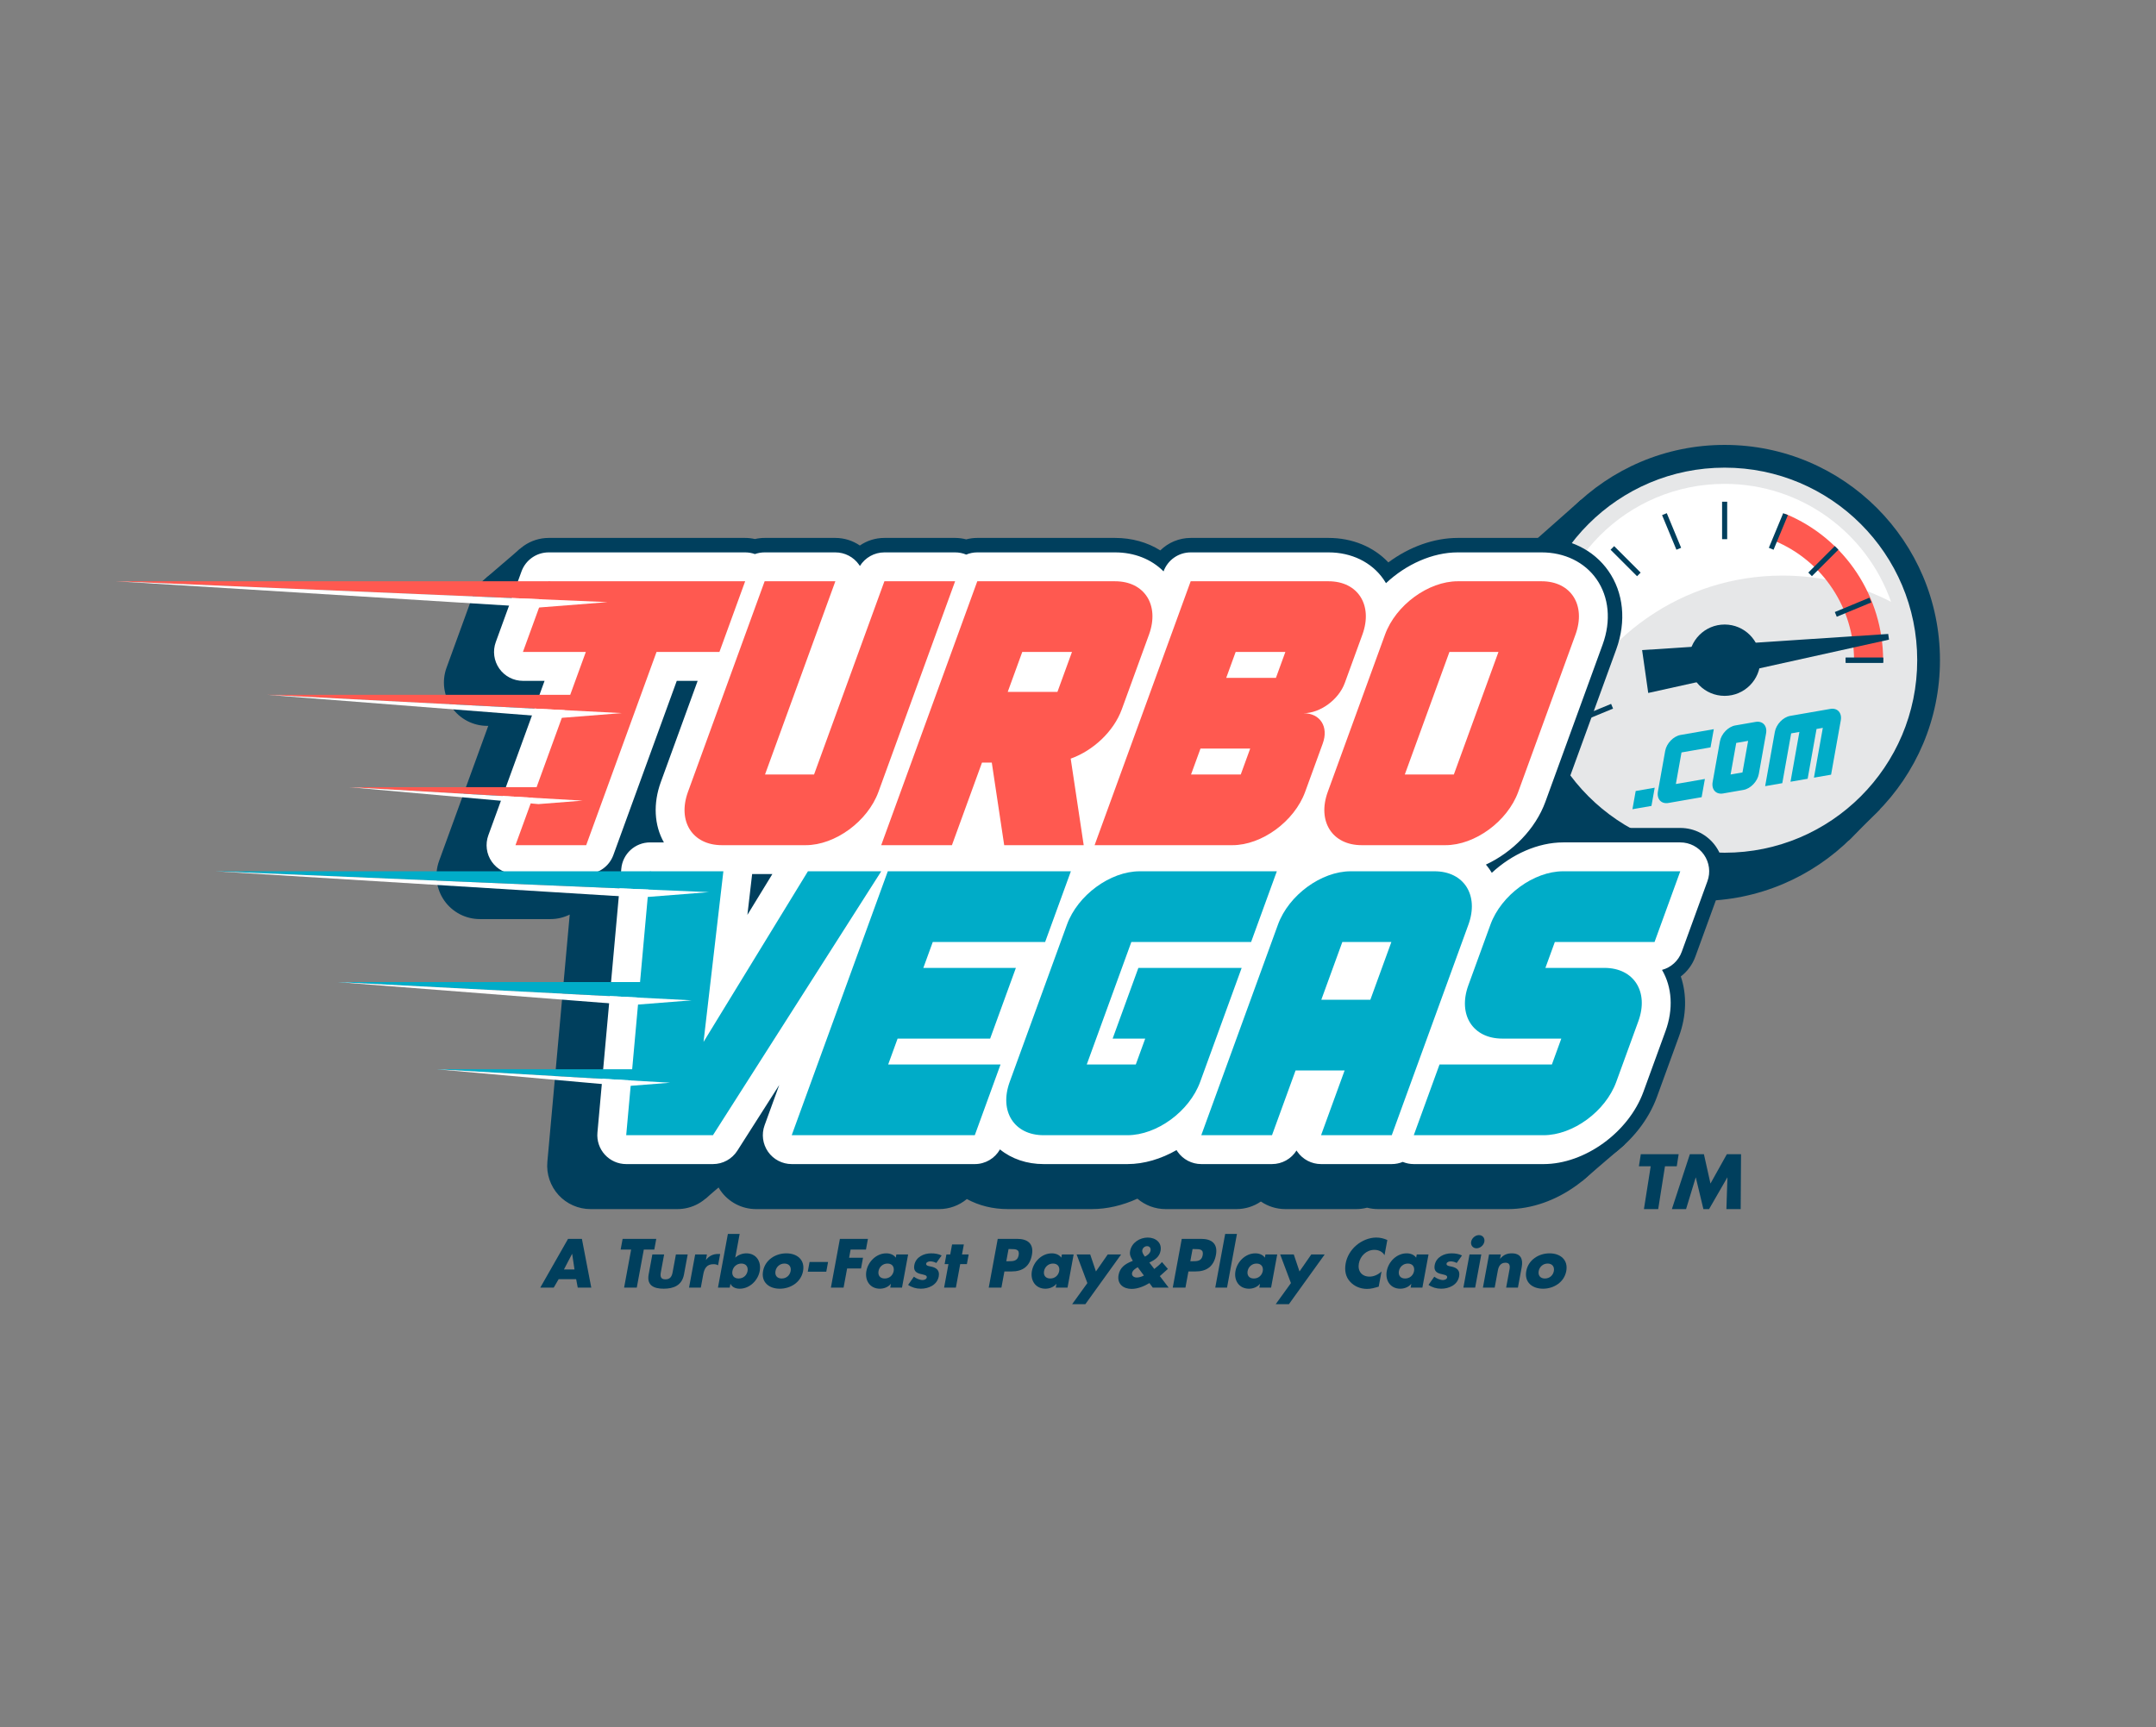
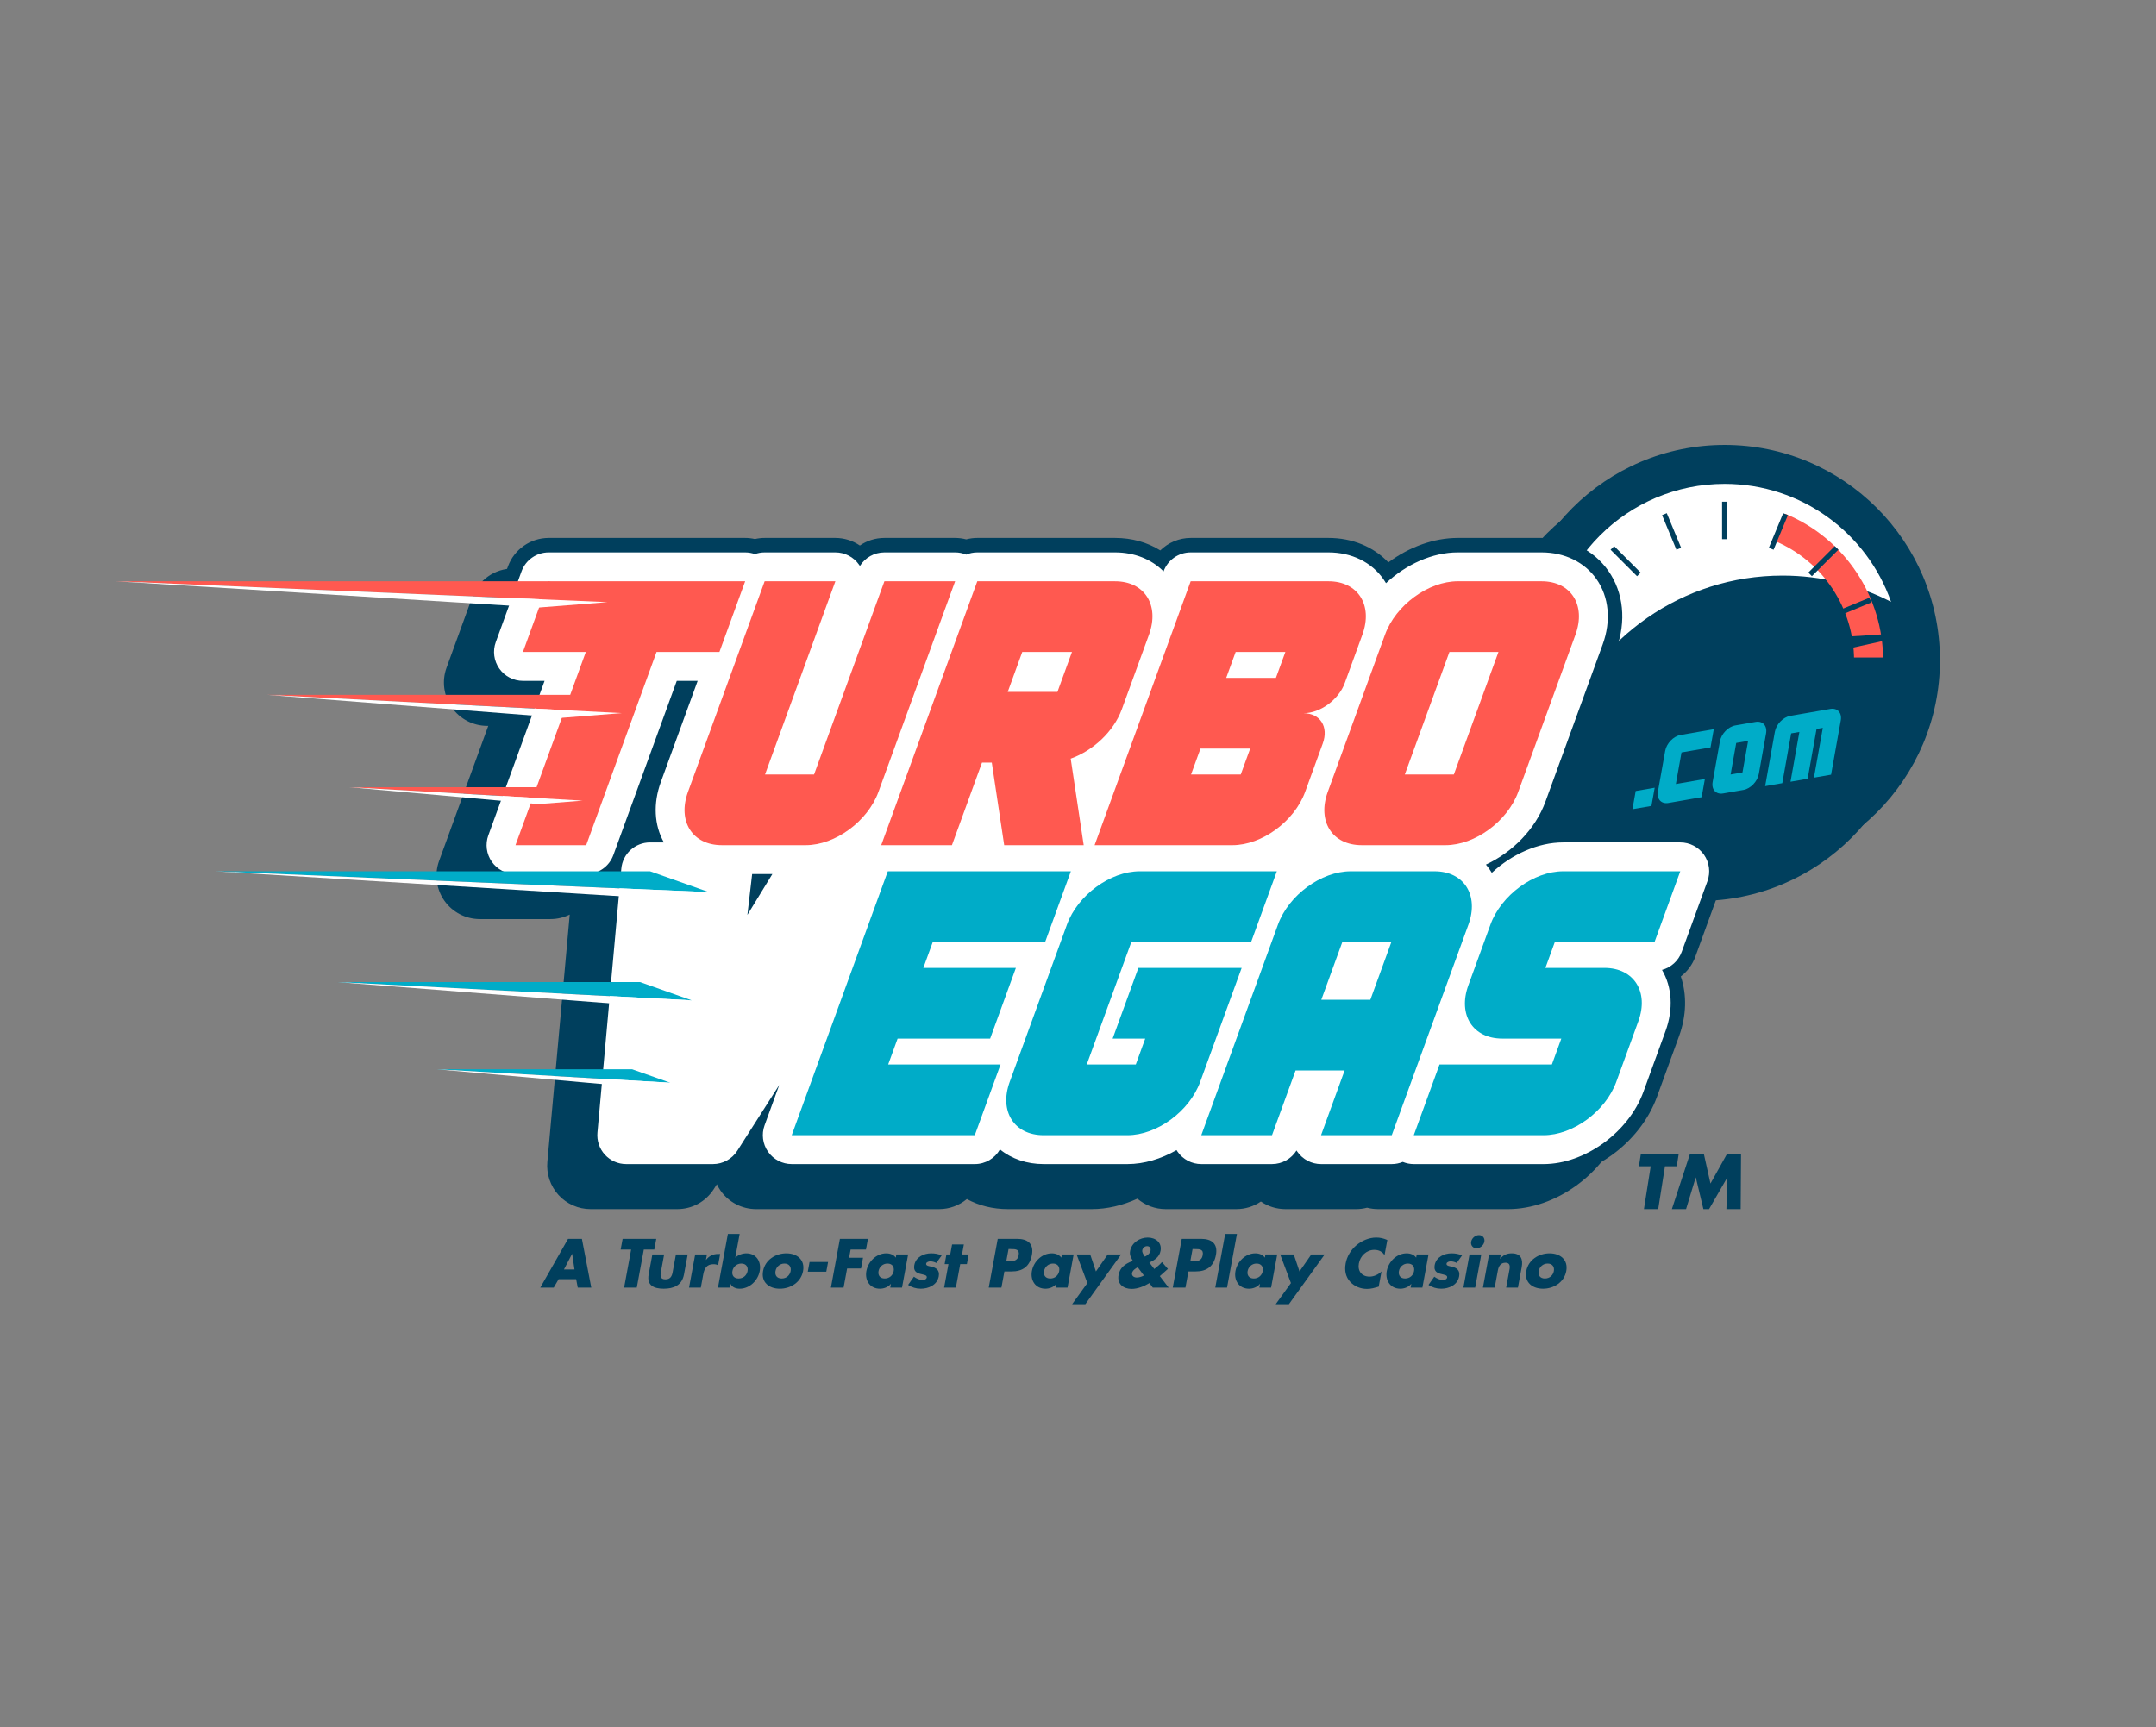
<svg xmlns="http://www.w3.org/2000/svg" version="1.1" id="Layer_1" x="0px" y="0px" width="431.126px" height="345.481px" viewBox="0 0 431.126 345.481" enable-background="new 0 0 431.126 345.481" xml:space="preserve">
  <rect x="0" y="0" width="431.126" height="345.481" fill="#808080" stroke="none" />
  <g>
    <g>
      <circle fill="#003F5D" cx="339.772" cy="137.14" r="43.058" />
-       <polygon fill="#003F5D" points="369.686,168.111 375.911,161.882 316.171,99.948 305.438,109.438   " />
      <circle fill="#003F5D" cx="344.868" cy="132.044" r="43.058" />
-       <circle fill="#E6E7E8" cx="344.868" cy="132.044" r="38.509" />
      <path fill="#FFFFFF" d="M356.445,115.122c7.822,0,15.195,1.902,21.702,5.249c-4.819-13.738-17.895-23.593-33.279-23.593    c-19.478,0-35.268,15.79-35.268,35.267c0,4.698,0.927,9.177,2.594,13.275C319.12,127.645,336.315,115.122,356.445,115.122z" />
      <path fill="#FF5950" d="M376.563,132.047c0.002-12.538-7.489-24.29-19.566-29.28l-2.226,5.374    c9.86,4.074,15.977,13.669,15.976,23.906L376.563,132.047z" />
      <g>
        <polygon fill="#003F5D" points="377.738,127.933 377.657,127.366 377.576,126.798 328.366,130.024 328.978,134.313 329.59,138.6         " />
-         <circle fill="#003F5D" cx="344.868" cy="132.045" r="7.134" />
      </g>
      <rect x="369.074" y="131.538" fill="#003F5D" width="7.491" height="1.019" />
      <g>
        <rect x="344.358" y="100.349" fill="#003F5D" width="1.02" height="7.491" />
        <rect x="369.074" y="131.538" fill="#003F5D" width="7.491" height="1.019" />
        <rect x="313.17" y="131.538" fill="#003F5D" width="7.491" height="1.019" />
      </g>
      <g>
        <rect x="364.124" y="108.536" transform="matrix(0.707 0.707 -0.707 0.707 186.194 -224.948)" fill="#003F5D" width="1.019" height="7.491" />
        <rect x="321.357" y="111.772" transform="matrix(0.707 0.707 -0.707 0.707 174.601 -196.989)" fill="#003F5D" width="7.491" height="1.019" />
      </g>
      <g>
        <rect x="330.425" y="105.713" transform="matrix(0.383 0.924 -0.924 0.383 304.424 -243.161)" fill="#003F5D" width="7.492" height="1.019" />
        <rect x="370.183" y="117.604" transform="matrix(0.383 0.924 -0.924 0.383 340.707 -267.546)" fill="#003F5D" width="1.019" height="7.491" />
        <rect x="318.534" y="138.998" transform="matrix(0.382 0.924 -0.924 0.382 328.922 -206.637)" fill="#003F5D" width="1.019" height="7.492" />
      </g>
      <g>
        <rect x="355.055" y="102.476" transform="matrix(0.924 0.383 -0.383 0.924 67.756 -128.033)" fill="#003F5D" width="1.019" height="7.492" />
        <rect x="315.297" y="120.841" transform="matrix(0.924 0.383 -0.383 0.924 70.726 -112.857)" fill="#003F5D" width="7.492" height="1.019" />
      </g>
      <g>
        <path fill="#00ACC8" d="M351.059,144.389l-4.063,0.707c-1.428,0.249-2.805,1.68-3.075,3.197l-1.449,8.108     c-0.271,1.518,0.666,2.546,2.094,2.298l4.063-0.707c1.427-0.248,2.804-1.68,3.075-3.197l1.449-8.108     C353.423,145.169,352.486,144.141,351.059,144.389z M348.436,154.495l-2.376,0.414l1.128-6.315l2.377-0.414L348.436,154.495z" />
        <path fill="#00ACC8" d="M366,141.79l-0.848,0.148l-3.838,0.667l-0.848,0.147l-1.644,0.286l-0.838,0.146     c-1.427,0.248-2.804,1.68-3.075,3.197l-1.939,10.856l3.427-0.596l1.776-9.959l1.643-0.286l-1.775,9.959l3.427-0.596l1.78-9.959     l0.41-0.072l0.844-0.147l-1.775,9.959l3.427-0.596l1.94-10.856C368.364,142.57,367.428,141.542,366,141.79z" />
        <path fill="#00ACC8" d="M340.115,146.293L340.115,146.293L336.053,147c-1.428,0.249-2.805,1.68-3.075,3.197l-1.449,8.108     c-0.271,1.518,0.666,2.546,2.093,2.298l4.063-0.707l0,0l2.584-0.45l0.491-2.748l0,0l0.16-0.896l-5.805,1.01l1.129-6.315     l5.804-1.01l0.16-0.896l0,0l0.491-2.748L340.115,146.293z" />
        <g>
          <polygon fill="#00ACC8" points="326.999,158.677 326.999,158.677 326.431,161.854 327.648,161.643 327.649,161.642       330.233,161.193 330.724,158.445 330.724,158.445 330.884,157.548 327.082,158.21     " />
        </g>
      </g>
    </g>
    <rect x="313.17" y="131.538" fill="#003F5D" width="7.491" height="1.019" />
    <path fill="#003F5D" d="M275.574,241.832c-0.749,0-1.487-0.096-2.202-0.283c-0.716,0.188-1.453,0.283-2.203,0.283h-14.14   c-1.77,0-3.473-0.543-4.896-1.517c-1.418,0.977-3.118,1.517-4.911,1.517h-14.14c-2.09,0-4.087-0.757-5.64-2.087   c-2.999,1.37-6.115,2.087-9.128,2.087h-16.762c-3,0-5.792-0.689-8.212-2.012c-1.535,1.278-3.492,2.012-5.549,2.012h-36.608   c-2.825,0-5.479-1.382-7.099-3.695c-0.283-0.404-0.528-0.829-0.735-1.268l-0.609,0.955c-1.6,2.51-4.332,4.008-7.308,4.008h-17.347   c-2.429,0-4.761-1.028-6.398-2.82c-1.638-1.794-2.452-4.208-2.233-6.627l4.472-49.463c-1.172,0.583-2.482,0.904-3.841,0.904h-14.14   c-2.825,0-5.479-1.382-7.099-3.695c-1.621-2.315-2.011-5.282-1.044-7.936l9.833-27.015h-0.201c-2.825,0-5.478-1.381-7.099-3.695   c-1.621-2.315-2.011-5.281-1.045-7.935l5.146-14.14c1.241-3.411,4.514-5.703,8.144-5.703h39.295c0.659,0,1.311,0.075,1.948,0.221   c0.636-0.146,1.288-0.221,1.948-0.221h14.14c1.771,0,3.473,0.542,4.896,1.517c1.418-0.976,3.118-1.517,4.911-1.517h14.14   c0.754,0,1.496,0.097,2.216,0.288c0.72-0.191,1.462-0.288,2.216-0.288h27.559c3.333,0,6.442,0.871,9.033,2.496   c1.591-1.563,3.763-2.496,6.079-2.496h27.559c4.754,0,9.003,1.76,11.966,4.894c4.231-3.137,9.152-4.894,13.883-4.894h16.763   c5.553,0,10.417,2.402,13.348,6.587c3.051,4.357,3.625,10.082,1.578,15.706l-11.451,31.462c-0.566,1.555-1.321,3.063-2.236,4.494   c1.029-0.159,2.059-0.242,3.079-0.242h23.417c2.824,0,5.478,1.382,7.099,3.694c1.621,2.316,2.011,5.283,1.045,7.938l-5.147,14.14   c-0.576,1.582-1.592,2.939-2.896,3.932c1.239,3.653,1.14,7.851-0.34,11.913l-4.417,12.138   c-3.396,9.329-13.148,16.364-22.688,16.364H275.574z M120.438,172.051c0.34-0.097,0.688-0.175,1.044-0.231   c-0.135-0.592-0.236-1.195-0.303-1.806L120.438,172.051z" />
-     <polygon fill="#003F5D" points="97.218,115.573 103.953,109.796 324.888,228.91 316.319,236.27 148.349,233.508 141.08,239.74    117.218,174.822  " />
    <path fill="#003F5D" d="M282.708,235.717c-0.749,0-1.486-0.095-2.202-0.283c-0.716,0.188-1.453,0.283-2.203,0.283h-14.14   c-1.77,0-3.473-0.542-4.896-1.517c-1.418,0.977-3.118,1.517-4.91,1.517h-14.141c-2.09,0-4.087-0.756-5.64-2.087   c-2.999,1.371-6.115,2.087-9.128,2.087h-16.762c-3,0-5.792-0.689-8.212-2.011c-1.535,1.277-3.492,2.011-5.549,2.011h-36.608   c-2.825,0-5.479-1.381-7.099-3.694c-0.283-0.404-0.528-0.829-0.735-1.269l-0.609,0.956c-1.6,2.51-4.332,4.007-7.308,4.007h-17.347   c-2.429,0-4.761-1.027-6.398-2.82c-1.638-1.793-2.452-4.207-2.233-6.626l4.472-49.463c-1.172,0.582-2.482,0.903-3.841,0.903h-14.14   c-2.825,0-5.479-1.381-7.099-3.695c-1.621-2.315-2.011-5.282-1.044-7.936l9.833-27.015h-0.201c-2.824,0-5.478-1.381-7.099-3.695   c-1.621-2.315-2.011-5.281-1.045-7.935l5.146-14.141c1.241-3.411,4.514-5.703,8.144-5.703h39.295c0.659,0,1.311,0.075,1.948,0.221   c0.636-0.146,1.288-0.221,1.948-0.221h14.14c1.771,0,3.473,0.542,4.896,1.517c1.418-0.977,3.118-1.517,4.911-1.517h14.14   c0.754,0,1.496,0.097,2.216,0.288c0.72-0.191,1.462-0.288,2.216-0.288h27.559c3.333,0,6.442,0.871,9.033,2.496   c1.591-1.563,3.763-2.496,6.079-2.496h27.56c4.753,0,9.002,1.76,11.965,4.894c4.231-3.137,9.152-4.894,13.883-4.894h16.763   c5.552,0,10.417,2.402,13.348,6.587c3.051,4.357,3.625,10.082,1.578,15.706l-11.451,31.462c-0.566,1.555-1.321,3.063-2.236,4.494   c1.03-0.159,2.059-0.242,3.079-0.242h23.417c2.824,0,5.478,1.381,7.099,3.694c1.621,2.316,2.01,5.283,1.045,7.937l-5.147,14.141   c-0.576,1.581-1.592,2.938-2.896,3.931c1.238,3.653,1.139,7.852-0.341,11.913l-4.417,12.138   c-3.396,9.329-13.148,16.364-22.688,16.364H282.708z M127.572,165.937c0.34-0.097,0.688-0.175,1.044-0.23   c-0.135-0.592-0.236-1.195-0.303-1.807L127.572,165.937z" />
    <path fill="#FFFFFF" d="M282.708,232.828c-0.767,0-1.513-0.151-2.202-0.436c-0.685,0.282-1.431,0.436-2.203,0.436h-14.14   c-1.885,0-3.651-0.92-4.733-2.463c-0.059-0.085-0.115-0.171-0.169-0.258c-1.04,1.669-2.883,2.721-4.903,2.721h-14.141   c-1.885,0-3.651-0.92-4.732-2.463c-0.076-0.109-0.149-0.221-0.218-0.335c-3.08,1.766-6.491,2.798-9.817,2.798h-16.762   c-3.361,0-6.405-1.044-8.73-2.936c-1.012,1.793-2.924,2.936-5.031,2.936h-36.608c-1.885,0-3.651-0.92-4.732-2.463   c-1.082-1.545-1.342-3.52-0.697-5.29l2.94-8.08l-8.391,13.162c-1.061,1.664-2.898,2.671-4.872,2.671h-17.347   c-1.623,0-3.17-0.682-4.265-1.88c-1.094-1.198-1.635-2.802-1.489-4.418l4.772-52.785c0.269-2.977,2.765-5.256,5.754-5.256h2.764   c-1.947-3.441-2.18-7.775-0.612-12.083l7.363-20.23h-4.176l-12.682,34.845c-0.831,2.282-3.001,3.801-5.43,3.801h-14.14   c-1.885,0-3.652-0.92-4.733-2.463c-1.081-1.544-1.341-3.519-0.696-5.291l11.244-30.892h-4.326c-1.885,0-3.651-0.919-4.733-2.463   c-1.081-1.545-1.341-3.52-0.697-5.29l5.146-14.14c0.831-2.283,3-3.802,5.43-3.802h39.295c0.673,0,1.331,0.117,1.948,0.337   c0.613-0.22,1.27-0.337,1.948-0.337h14.14c1.885,0,3.651,0.92,4.732,2.463c0.06,0.084,0.116,0.171,0.171,0.258   c1.04-1.669,2.881-2.721,4.904-2.721h14.14c0.771,0,1.523,0.153,2.216,0.442c0.688-0.287,1.439-0.442,2.216-0.442h27.559   c3.843,0,7.271,1.365,9.684,3.801l0,0c0.831-2.282,3.001-3.801,5.429-3.801h27.56c4.595,0,8.598,1.952,10.979,5.354   c0.183,0.261,0.354,0.528,0.515,0.801c3.995-3.746,9.274-6.156,14.354-6.156h16.763c4.596,0,8.599,1.952,10.981,5.355   c2.502,3.574,2.949,8.334,1.229,13.061l-11.451,31.462c-1.981,5.446-6.588,10.1-11.897,12.569c0.25,0.292,0.485,0.597,0.709,0.915   c0.166,0.238,0.323,0.48,0.472,0.729c3.985-3.704,9.229-6.083,14.275-6.083h23.417c1.885,0,3.651,0.919,4.733,2.463   c1.08,1.545,1.34,3.519,0.695,5.291l-5.147,14.141c-0.656,1.8-2.145,3.127-3.938,3.605c2.029,3.465,2.294,7.866,0.702,12.238   l-4.418,12.138c-2.952,8.111-11.725,14.464-19.973,14.464H282.708z M149.454,182.983l4.992-8.161h-4.044   C150.397,174.859,149.454,182.983,149.454,182.983z" />
    <g>
      <path fill="#00ACC8" d="M286.854,174.266h-16.763c-5.889,0-12.399,4.773-14.542,10.662l-15.332,42.123h14.141l4.711-12.945h9.807    l-4.712,12.945h14.141l15.331-42.123C295.778,179.039,292.742,174.266,286.854,174.266z M274.021,199.966h-9.807l4.208-11.56    h9.806L274.021,199.966z" />
      <path fill="#00ACC8" d="M330.852,188.406l5.146-14.141h-23.416c-5.888,0-12.399,4.773-14.542,10.662l-1.267,3.479l-1.886,5.183    l-1.267,3.478c-2.143,5.889,0.894,10.662,6.781,10.662h11.808l-1.887,5.183h-22.469l-5.146,14.14h25.947    c5.889,0,12.399-4.773,14.542-10.662l1.267-3.478l1.886-5.183l1.267-3.479c2.143-5.888-0.894-10.661-6.781-10.661h-11.808    l1.887-5.183H330.852z" />
      <path fill="#00ACC8" d="M227.636,193.589l-5.146,14.14h6.515l-1.886,5.183h-9.807l8.919-24.505h9.807l0,0l0,0h14.14l5.146-14.141    h-27.424c-5.889,0-12.4,4.773-14.543,10.662l-11.451,31.461c-2.143,5.889,0.893,10.662,6.781,10.662h16.763    c5.889,0,12.399-4.773,14.543-10.662l8.299-22.8H227.636z" />
-       <polygon fill="#00ACC8" points="161.559,174.266 140.684,208.393 144.65,174.266 129.991,174.266 125.219,227.051     142.565,227.051 176.219,174.266   " />
      <polygon fill="#00ACC8" points="179.49,207.729 197.995,207.729 203.141,193.589 184.636,193.589 186.522,188.406     208.991,188.406 214.138,174.266 177.529,174.266 172.382,188.406 170.496,193.589 165.35,207.729 163.463,212.911     158.317,227.051 194.926,227.051 200.072,212.911 177.604,212.911   " />
    </g>
    <path fill="#FF5950" d="M187.369,138.389l-5.146,14.14l-6.011,16.516h14.14l6.011-16.516h1.961l2.48,16.516h15.899l-2.6-17.311   c4.467-1.591,8.597-5.407,10.22-9.867l1.267-3.478l2.907-7.989l1.267-3.478c2.143-5.889-0.894-10.662-6.781-10.662h-27.559   l-5.147,14.14L187.369,138.389z M204.417,130.399h9.941l-2.908,7.989h-9.94L204.417,130.399z M224.028,154.904l-5.146,14.14h27.56   c5.888,0,12.399-4.773,14.542-10.662l1.267-3.479l2.255-6.197c1.218-3.344-0.507-6.055-3.851-6.055   c3.344,0,7.042-2.711,8.259-6.055l2.256-6.197l1.266-3.478c2.144-5.889-0.893-10.662-6.781-10.662h-27.559l-5.146,14.14   l-1.887,5.182l-5.146,14.141L224.028,154.904z M247.088,130.399h9.94l-1.886,5.182h-9.94L247.088,130.399z M240.056,149.722h9.94   l-1.887,5.182h-9.94L240.056,149.722z M143.861,130.399l5.146-14.14h-39.295l-5.146,14.14h12.578l-14.066,38.645h14.14   l14.066-38.645H143.861z M144.353,169.044h16.763c5.889,0,12.399-4.773,14.543-10.662l15.332-42.124h-14.14l-14.066,38.645h-9.806   l14.066-38.645h-14.141l-15.332,42.124C135.429,164.271,138.465,169.044,144.353,169.044z M272.29,169.044h16.763   c5.889,0,12.399-4.773,14.542-10.662l11.451-31.461c2.144-5.889-0.893-10.662-6.781-10.662h-16.763   c-5.889,0-12.399,4.773-14.542,10.662l-11.451,31.461C263.365,164.271,266.401,169.044,272.29,169.044z M289.834,130.399h9.806   l-8.919,24.505h-9.806L289.834,130.399z" />
    <g>
      <polygon fill="#FF5950" points="109.712,116.259 23.144,116.259 121.488,120.429   " />
      <polygon fill="#FFFFFF" points="121.488,120.429 107.802,121.507 23.144,116.259   " />
    </g>
    <g>
      <polygon fill="#FF5950" points="114.023,138.972 53.4,138.972 124.349,142.628   " />
      <polygon fill="#FFFFFF" points="124.349,142.628 112.349,143.574 53.4,138.972   " />
    </g>
    <g>
      <polygon fill="#FF5950" points="108.906,157.443 69.824,157.443 116.502,160.133   " />
      <polygon fill="#FFFFFF" points="116.502,160.133 107.673,160.829 69.824,157.443   " />
    </g>
    <g>
      <polygon fill="#00ACC8" points="129.991,174.266 43.016,174.266 141.767,178.436   " />
      <polygon fill="#FFFFFF" points="141.767,178.436 128.081,179.514 43.016,174.266   " />
    </g>
    <g>
      <polygon fill="#00ACC8" points="127.988,196.421 67.365,196.421 138.313,200.077   " />
      <polygon fill="#FFFFFF" points="138.313,200.077 126.313,201.023 67.365,196.421   " />
    </g>
    <g>
      <polygon fill="#00ACC8" points="126.411,213.864 87.33,213.864 134.008,216.554   " />
      <polygon fill="#FFFFFF" points="134.008,216.554 125.179,217.249 87.33,213.864   " />
    </g>
    <g>
      <path fill="#003F5D" d="M111.713,255.842l-0.985,1.694h-2.691l5.554-9.752h2.769l1.874,9.752h-2.704l-0.321-1.694H111.713z     M114.417,250.797h-0.025l-1.621,3.104h2.108L114.417,250.797z" />
      <path fill="#003F5D" d="M127.336,257.536H124.8l1.404-7.606h-2.097l0.396-2.146h6.729l-0.396,2.146h-2.096L127.336,257.536z" />
      <path fill="#003F5D" d="M132.804,250.901l-0.654,3.543c-0.155,0.841-0.058,1.436,0.912,1.436c0.971,0,1.288-0.595,1.443-1.436    l0.654-3.543h2.355l-0.738,3.995c-0.404,2.188-2.068,2.859-4.062,2.859c-1.992,0-3.408-0.672-3.004-2.859l0.738-3.995H132.804z" />
      <path fill="#003F5D" d="M141.165,251.987h0.026c0.604-0.815,1.447-1.178,2.365-1.178h0.453l-0.418,2.264    c-0.29-0.181-0.594-0.22-0.956-0.22c-1.307,0-1.791,0.867-2.001,2.005l-0.494,2.678h-2.354l1.225-6.635h2.354L141.165,251.987z" />
      <path fill="#003F5D" d="M145.551,246.801h2.354l-0.877,4.746c0.612-0.582,1.454-0.866,2.218-0.866c1.967,0,3.024,1.63,2.673,3.531    c-0.354,1.914-2.027,3.544-4.006,3.544c-0.776,0-1.523-0.298-1.828-0.958h-0.026l-0.136,0.738h-2.354L145.551,246.801z     M146.457,254.225c-0.155,0.841,0.281,1.487,1.239,1.487c0.957,0,1.633-0.646,1.788-1.487c0.15-0.815-0.28-1.5-1.237-1.5    C147.29,252.725,146.607,253.409,146.457,254.225z" />
      <path fill="#003F5D" d="M160.584,254.225c-0.416,2.251-2.516,3.531-4.65,3.531c-2.122,0-3.764-1.268-3.346-3.531    s2.518-3.544,4.652-3.544S161.002,251.961,160.584,254.225z M155.072,254.225c-0.155,0.841,0.281,1.487,1.239,1.487    c0.957,0,1.633-0.646,1.788-1.487c0.15-0.815-0.28-1.5-1.237-1.5C155.905,252.725,155.223,253.409,155.072,254.225z" />
      <path fill="#003F5D" d="M165.586,252.413l-0.358,1.941h-3.701l0.358-1.941H165.586z" />
      <path fill="#003F5D" d="M170.093,249.93l-0.301,1.63h2.782l-0.396,2.147h-2.782l-0.707,3.829h-2.536l1.801-9.752h5.603    l-0.396,2.146H170.093z" />
      <path fill="#003F5D" d="M180.37,257.536h-2.354l0.136-0.738h-0.026c-0.536,0.66-1.407,0.958-2.182,0.958    c-1.967,0-3.048-1.644-2.697-3.544c0.351-1.901,2.01-3.531,3.977-3.531c0.764,0,1.513,0.284,1.897,0.866l0.12-0.646h2.354    L180.37,257.536z M175.677,254.225c-0.155,0.841,0.281,1.487,1.239,1.487s1.633-0.646,1.788-1.487c0.15-0.815-0.279-1.5-1.237-1.5    S175.827,253.409,175.677,254.225z" />
-       <path fill="#003F5D" d="M187.229,252.607c-0.327-0.194-0.808-0.322-1.209-0.322c-0.271,0-0.759,0.116-0.821,0.452    c-0.083,0.453,0.642,0.518,0.954,0.582c1.059,0.22,1.792,0.737,1.565,1.966c-0.323,1.746-2.048,2.471-3.588,2.471    c-0.944,0-1.826-0.271-2.538-0.764l1.158-1.642c0.417,0.336,1.157,0.672,1.739,0.672c0.298,0,0.764-0.143,0.831-0.504    c0.095-0.518-0.637-0.544-1.338-0.738c-0.703-0.193-1.373-0.556-1.153-1.745c0.301-1.63,1.91-2.354,3.359-2.354    c0.75,0,1.479,0.116,2.108,0.427L187.229,252.607z" />
+       <path fill="#003F5D" d="M187.229,252.607c-0.327-0.194-0.808-0.322-1.209-0.322c-0.271,0-0.759,0.116-0.821,0.452    c-0.083,0.453,0.642,0.518,0.954,0.582c1.059,0.22,1.792,0.737,1.565,1.966c-0.323,1.746-2.048,2.471-3.588,2.471    c-0.944,0-1.826-0.271-2.538-0.764l1.158-1.642c0.417,0.336,1.157,0.672,1.739,0.672c0.298,0,0.764-0.143,0.831-0.504    c0.095-0.518-0.637-0.544-1.338-0.738c-0.703-0.193-1.373-0.556-1.153-1.745c0.301-1.63,1.91-2.354,3.359-2.354    c0.75,0,1.479,0.116,2.108,0.427z" />
      <path fill="#003F5D" d="M191.144,257.536h-2.355l0.867-4.695h-0.763l0.358-1.939h0.763l0.368-1.993h2.355l-0.368,1.993h1.333    l-0.358,1.939h-1.333L191.144,257.536z" />
      <path fill="#003F5D" d="M199.514,247.784h3.882c2.097,0,3.367,0.97,2.954,3.207c-0.425,2.302-1.854,3.312-4.067,3.312h-1.437    l-0.597,3.233h-2.536L199.514,247.784z M201.224,252.259h0.427c0.919,0,1.824,0,2.044-1.189c0.227-1.229-0.612-1.242-1.595-1.242    h-0.427L201.224,252.259z" />
      <path fill="#003F5D" d="M213.47,257.536h-2.354l0.136-0.738h-0.026c-0.536,0.66-1.407,0.958-2.182,0.958    c-1.967,0-3.048-1.644-2.697-3.544c0.351-1.901,2.01-3.531,3.977-3.531c0.764,0,1.513,0.284,1.897,0.866l0.12-0.646h2.354    L213.47,257.536z M208.776,254.225c-0.155,0.841,0.281,1.487,1.239,1.487s1.633-0.646,1.788-1.487c0.15-0.815-0.279-1.5-1.237-1.5    S208.927,253.409,208.776,254.225z" />
      <path fill="#003F5D" d="M215.287,250.901h2.717l1.145,3.401l2.361-3.401h2.68l-7.154,9.945h-2.641l3.043-4.217L215.287,250.901z" />
      <path fill="#003F5D" d="M229.845,256.63c-1.093,0.66-2.376,1.164-3.554,1.164c-1.683,0-2.945-1.008-2.616-2.793    c0.271-1.462,1.269-2.174,2.599-2.716l0.252-0.104l-0.154-0.284c-0.231-0.427-0.534-0.893-0.386-1.694    c0.311-1.682,1.956-2.678,3.521-2.678c1.553,0,2.873,0.983,2.565,2.651c-0.225,1.216-1.143,1.837-2.245,2.342l0.99,1.293    c0.559-0.426,1.079-0.866,1.537-1.384l1.184,1.371l-1.474,1.319l-0.138,0.117l1.762,2.302h-3.17L229.845,256.63z M227.505,253.461    c-0.462,0.26-1.033,0.622-1.134,1.165c-0.107,0.582,0.417,0.893,0.935,0.893c0.479,0,0.989-0.168,1.434-0.401L227.505,253.461z     M230.07,250.15c0.091-0.491-0.17-0.905-0.688-0.905c-0.451,0-0.875,0.323-0.963,0.802s0.278,0.944,0.525,1.293    C229.431,251.095,229.973,250.681,230.07,250.15z" />
      <path fill="#003F5D" d="M236.313,247.784h3.882c2.096,0,3.365,0.97,2.952,3.207c-0.425,2.302-1.854,3.312-4.065,3.312h-1.437    l-0.597,3.233h-2.536L236.313,247.784z M238.023,252.259h0.427c0.919,0,1.825,0,2.045-1.189c0.227-1.229-0.612-1.242-1.597-1.242    h-0.426L238.023,252.259z" />
      <path fill="#003F5D" d="M245.365,257.536h-2.354l1.982-10.735h2.354L245.365,257.536z" />
      <path fill="#003F5D" d="M254.176,257.536h-2.354l0.136-0.738h-0.026c-0.535,0.66-1.405,0.958-2.183,0.958    c-1.967,0-3.047-1.644-2.696-3.544c0.352-1.901,2.011-3.531,3.978-3.531c0.764,0,1.513,0.284,1.897,0.866l0.12-0.646h2.354    L254.176,257.536z M249.482,254.225c-0.155,0.841,0.282,1.487,1.239,1.487s1.633-0.646,1.788-1.487    c0.15-0.815-0.279-1.5-1.236-1.5S249.633,253.409,249.482,254.225z" />
      <path fill="#003F5D" d="M255.992,250.901h2.719l1.144,3.401l2.362-3.401h2.678l-7.154,9.945h-2.639l3.042-4.217L255.992,250.901z" />
      <path fill="#003F5D" d="M276.856,251.056c-0.389-0.698-1.161-1.073-2.027-1.073c-1.553,0-2.82,1.189-3.1,2.703    c-0.284,1.539,0.571,2.651,2.149,2.651c0.828,0,1.729-0.4,2.378-1.034l-0.562,3.039c-0.889,0.259-1.532,0.452-2.321,0.452    c-1.359,0-2.558-0.517-3.397-1.436c-0.895-0.97-1.152-2.237-0.885-3.686c0.246-1.333,0.986-2.613,2.096-3.57    c1.139-0.982,2.634-1.578,4.005-1.578c0.815,0,1.532,0.182,2.226,0.492L276.856,251.056z" />
      <path fill="#003F5D" d="M284.43,257.536h-2.354l0.136-0.738h-0.026c-0.535,0.66-1.405,0.958-2.183,0.958    c-1.967,0-3.047-1.644-2.696-3.544c0.352-1.901,2.011-3.531,3.978-3.531c0.764,0,1.513,0.284,1.897,0.866l0.12-0.646h2.354    L284.43,257.536z M279.736,254.225c-0.155,0.841,0.282,1.487,1.239,1.487s1.633-0.646,1.788-1.487c0.15-0.815-0.279-1.5-1.236-1.5    S279.887,253.409,279.736,254.225z" />
      <path fill="#003F5D" d="M291.289,252.607c-0.326-0.194-0.808-0.322-1.209-0.322c-0.271,0-0.759,0.116-0.821,0.452    c-0.083,0.453,0.642,0.518,0.953,0.582c1.061,0.22,1.793,0.737,1.565,1.966c-0.322,1.746-2.048,2.471-3.588,2.471    c-0.944,0-1.825-0.271-2.536-0.764l1.156-1.642c0.417,0.336,1.157,0.672,1.739,0.672c0.298,0,0.764-0.143,0.83-0.504    c0.096-0.518-0.637-0.544-1.338-0.738c-0.701-0.193-1.373-0.556-1.153-1.745c0.301-1.63,1.91-2.354,3.359-2.354    c0.75,0,1.479,0.116,2.107,0.427L291.289,252.607z" />
      <path fill="#003F5D" d="M294.982,257.536h-2.354l1.226-6.635h2.354L294.982,257.536z M296.82,248.353    c-0.133,0.724-0.838,1.319-1.563,1.319s-1.211-0.596-1.077-1.319c0.134-0.725,0.84-1.319,1.564-1.319    S296.954,247.628,296.82,248.353z" />
      <path fill="#003F5D" d="M299.956,251.754h0.026c0.692-0.802,1.401-1.073,2.32-1.073c1.785,0,2.289,1.125,1.988,2.755l-0.757,4.101    h-2.354l0.597-3.233c0.117-0.634,0.426-1.746-0.739-1.746c-0.957,0-1.36,0.711-1.514,1.538l-0.635,3.441h-2.354l1.226-6.635h2.354    L299.956,251.754z" />
      <path fill="#003F5D" d="M313.2,254.225c-0.416,2.251-2.516,3.531-4.65,3.531c-2.122,0-3.765-1.268-3.347-3.531    s2.518-3.544,4.653-3.544C311.991,250.681,313.618,251.961,313.2,254.225z M307.688,254.225c-0.155,0.841,0.282,1.487,1.24,1.487    c0.957,0,1.633-0.646,1.788-1.487c0.15-0.815-0.279-1.5-1.236-1.5C308.521,252.725,307.838,253.409,307.688,254.225z" />
    </g>
    <g>
      <path fill="#003F5D" d="M331.584,241.832h-2.854l1.354-8.56h-2.358l0.378-2.417h7.57l-0.379,2.417h-2.358L331.584,241.832z" />
      <path fill="#003F5D" d="M337.915,230.855h2.81l1.311,5.866l3.274-5.866h2.839l-0.072,10.977h-2.854l0.204-6.317h-0.029    l-3.64,6.317h-1.136l-1.514-6.317h-0.028l-1.922,6.317h-2.839L337.915,230.855z" />
    </g>
  </g>
</svg>